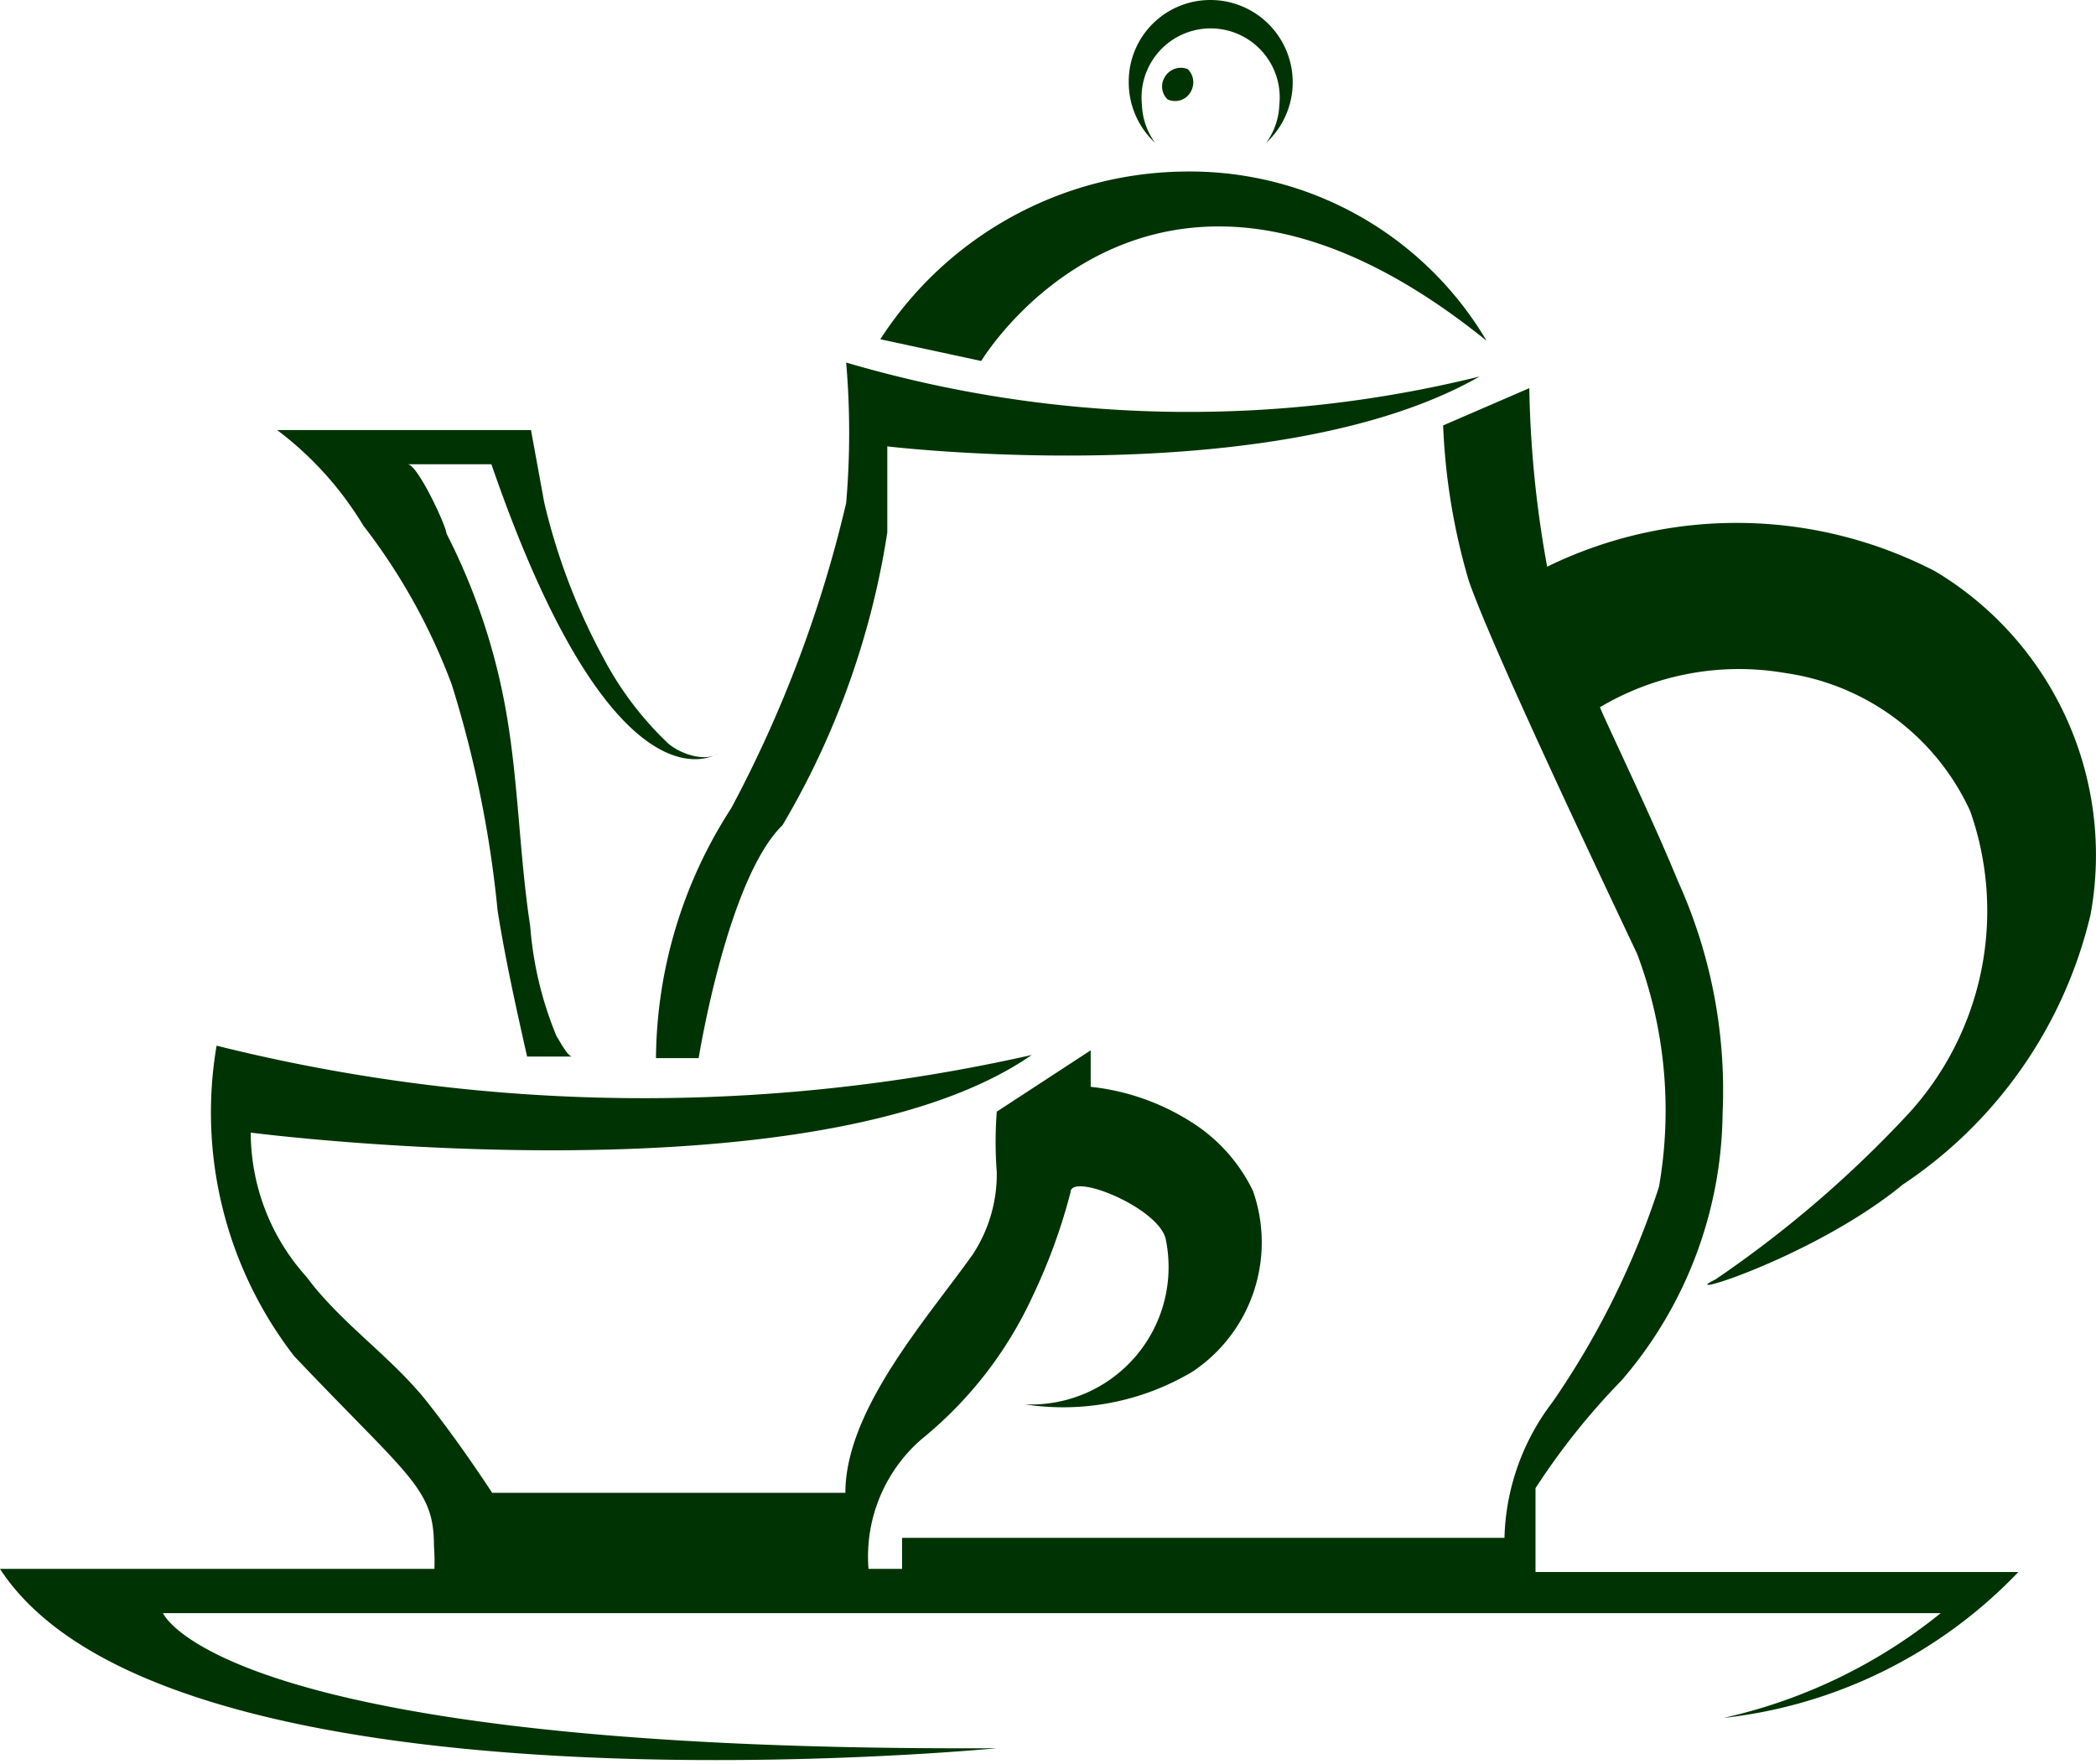
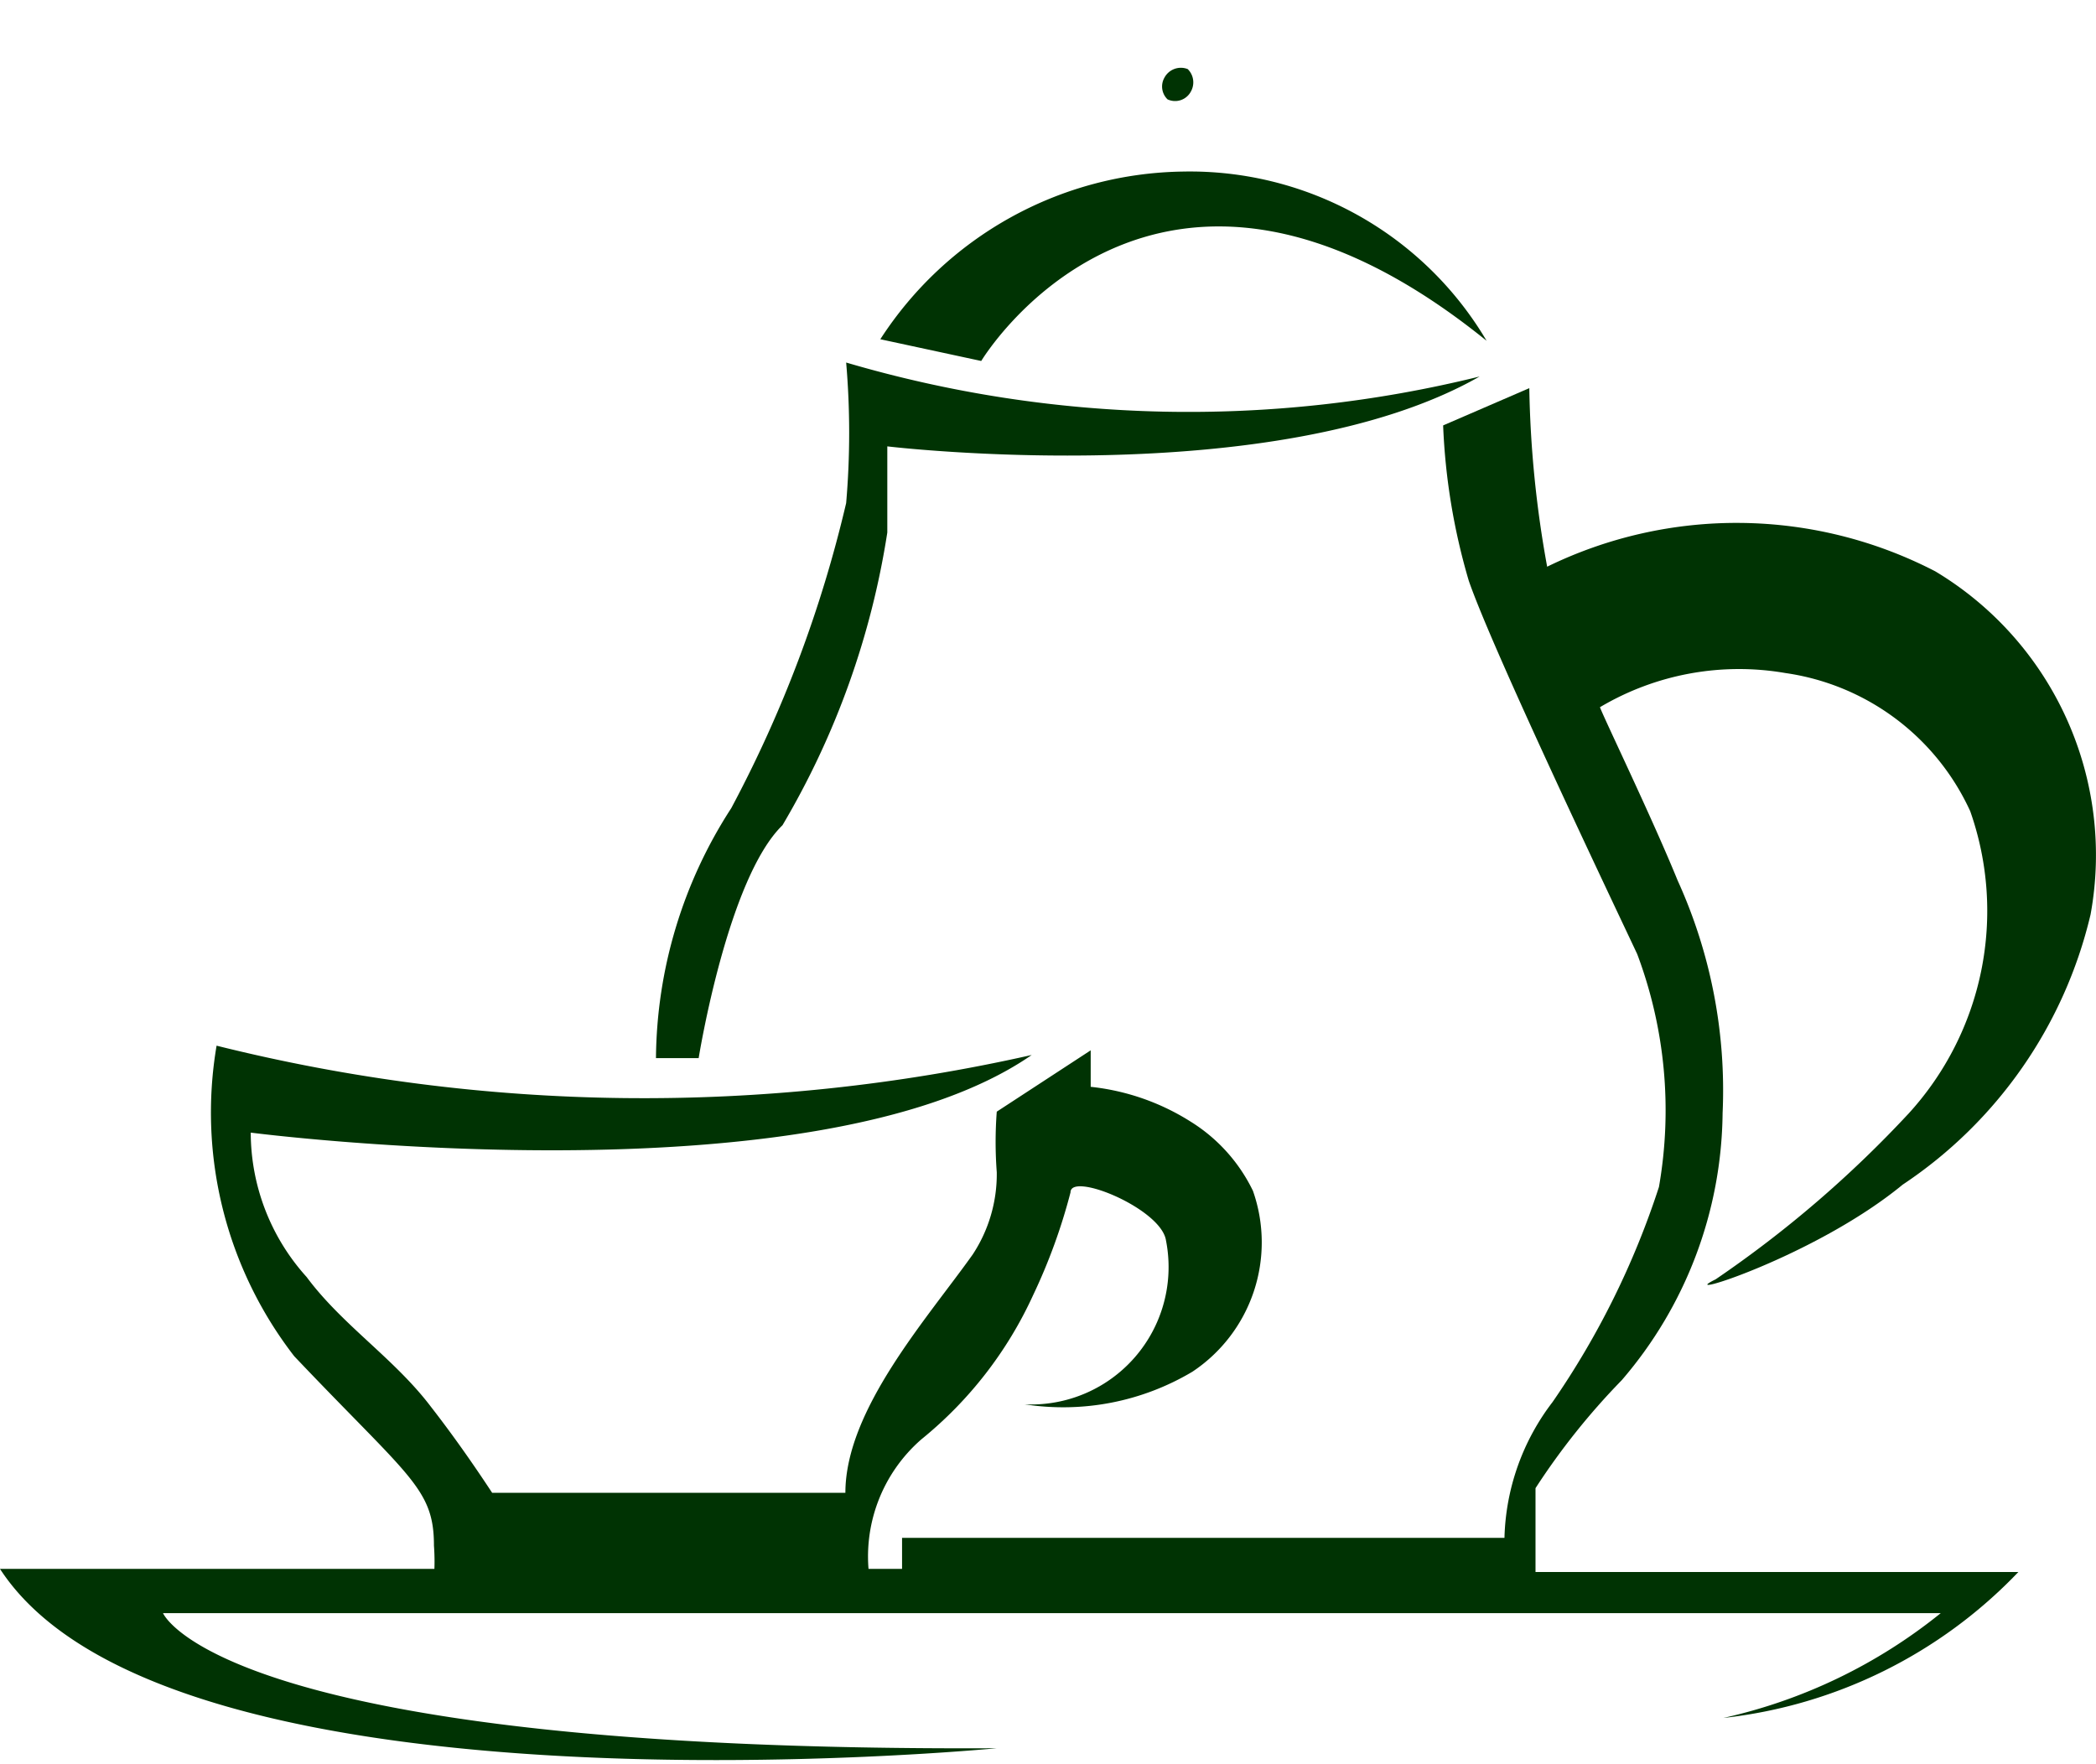
<svg xmlns="http://www.w3.org/2000/svg" viewBox="0 0 27 22.72">
  <defs>
    <style>.cls-1{fill:#003303;}</style>
  </defs>
  <title>icon-cafe</title>
  <g id="レイヤー_2" data-name="レイヤー 2">
    <g id="レイヤー_1-2" data-name="レイヤー 1">
      <path class="cls-1" d="M15.34,1.18a.23.23,0,0,1-.3.1A.23.23,0,0,1,15,1a.24.24,0,0,1,.3-.11A.24.24,0,0,1,15.34,1.18Z" />
      <path class="cls-1" d="M11.87,18.54a5.14,5.14,0,0,0,1.44-1.86,7.39,7.39,0,0,0,.48-1.32c0-.27,1.17.21,1.23.62a1.77,1.77,0,0,1-1.82,2.11,3.25,3.25,0,0,0,2.16-.42,2,2,0,0,0,.78-2.33,2.15,2.15,0,0,0-.8-.89A3,3,0,0,0,14.05,14v-.47l-1.21.79a5.17,5.17,0,0,0,0,.78,1.88,1.88,0,0,1-.31,1.06c-.59.83-1.64,2-1.64,3.07H6.34c-.25-.38-.51-.75-.79-1.11-.47-.62-1.14-1.05-1.6-1.67a2.78,2.78,0,0,1-.72-1.86s7.26.94,10.06-1a22.72,22.72,0,0,1-10.5-.12,5.13,5.13,0,0,0,1,4c1.48,1.56,1.8,1.7,1.8,2.44a2.78,2.78,0,0,1,0,.41h5.61A2,2,0,0,1,11.87,18.54Z" />
      <path class="cls-1" d="M19.15,4.39a4.44,4.44,0,0,0-3.91-2.18,4.72,4.72,0,0,0-3.9,2.16l1.3.28S14.87.93,19.15,4.39Z" />
-       <path class="cls-1" d="M14.71,1.35a.89.89,0,1,1,1.77,0,.88.88,0,0,1-.17.49A1.06,1.06,0,0,0,15.59,0a1.05,1.05,0,0,0-1.05,1.06,1.06,1.06,0,0,0,.34.78A.88.88,0,0,1,14.71,1.35Z" />
      <path class="cls-1" d="M8.45,13.63H9s.37-2.31,1.08-3a10.58,10.58,0,0,0,1.35-3.77l0-1.11s5,.6,7.63-.9a15.62,15.62,0,0,1-8.16-.18,10.6,10.6,0,0,1,0,1.81,16.15,16.15,0,0,1-1.48,3.93A6,6,0,0,0,8.45,13.63Z" />
      <path class="cls-1" d="M22.1,16.48c-.57.28,1.28-.29,2.41-1.22a5.77,5.77,0,0,0,2.42-3.48,4.26,4.26,0,0,0-2-4.42,5.56,5.56,0,0,0-5-.06A14,14,0,0,1,19.7,5l-1.11.48a8.21,8.21,0,0,0,.33,2c.31.9,1.86,4.15,2.17,4.81a5.72,5.72,0,0,1,.28,3A10.67,10.67,0,0,1,20,18.06a3,3,0,0,0-.62,1.75v0H11.62v.4H0c2.18,3.35,12.84,2.31,12.84,2.31-10,.05-10.74-1.74-10.74-1.74H25a6.81,6.81,0,0,1-2.8,1.35A6.19,6.19,0,0,0,26,20.25H19.78l0-1.08a9,9,0,0,1,1.11-1.39,5.35,5.35,0,0,0,1.3-3.44,6.53,6.53,0,0,0-.58-3c-.33-.81-.94-2.07-1-2.23A3.51,3.51,0,0,1,23,8.67a3.1,3.1,0,0,1,2.38,1.78,3.87,3.87,0,0,1-.79,3.89A14.63,14.63,0,0,1,22.1,16.48Z" />
-       <path class="cls-1" d="M4.68,6.77A7.78,7.78,0,0,1,5.82,8.82a14.45,14.45,0,0,1,.59,2.91c.1.63.24,1.26.38,1.88h.58c-.06,0-.17-.22-.2-.26a4.61,4.61,0,0,1-.34-1.42c-.14-.91-.15-1.85-.31-2.76a8.1,8.1,0,0,0-.77-2.3c0-.09-.37-.89-.5-.89H6.33C7.94,10.65,9.26,9.7,9.26,9.7c-.18.13-.52,0-.66-.13a4.25,4.25,0,0,1-.83-1.1,8.08,8.08,0,0,1-.76-2l-.17-.93H3.57A4.34,4.34,0,0,1,4.68,6.77Z" />
    </g>
  </g>
</svg>